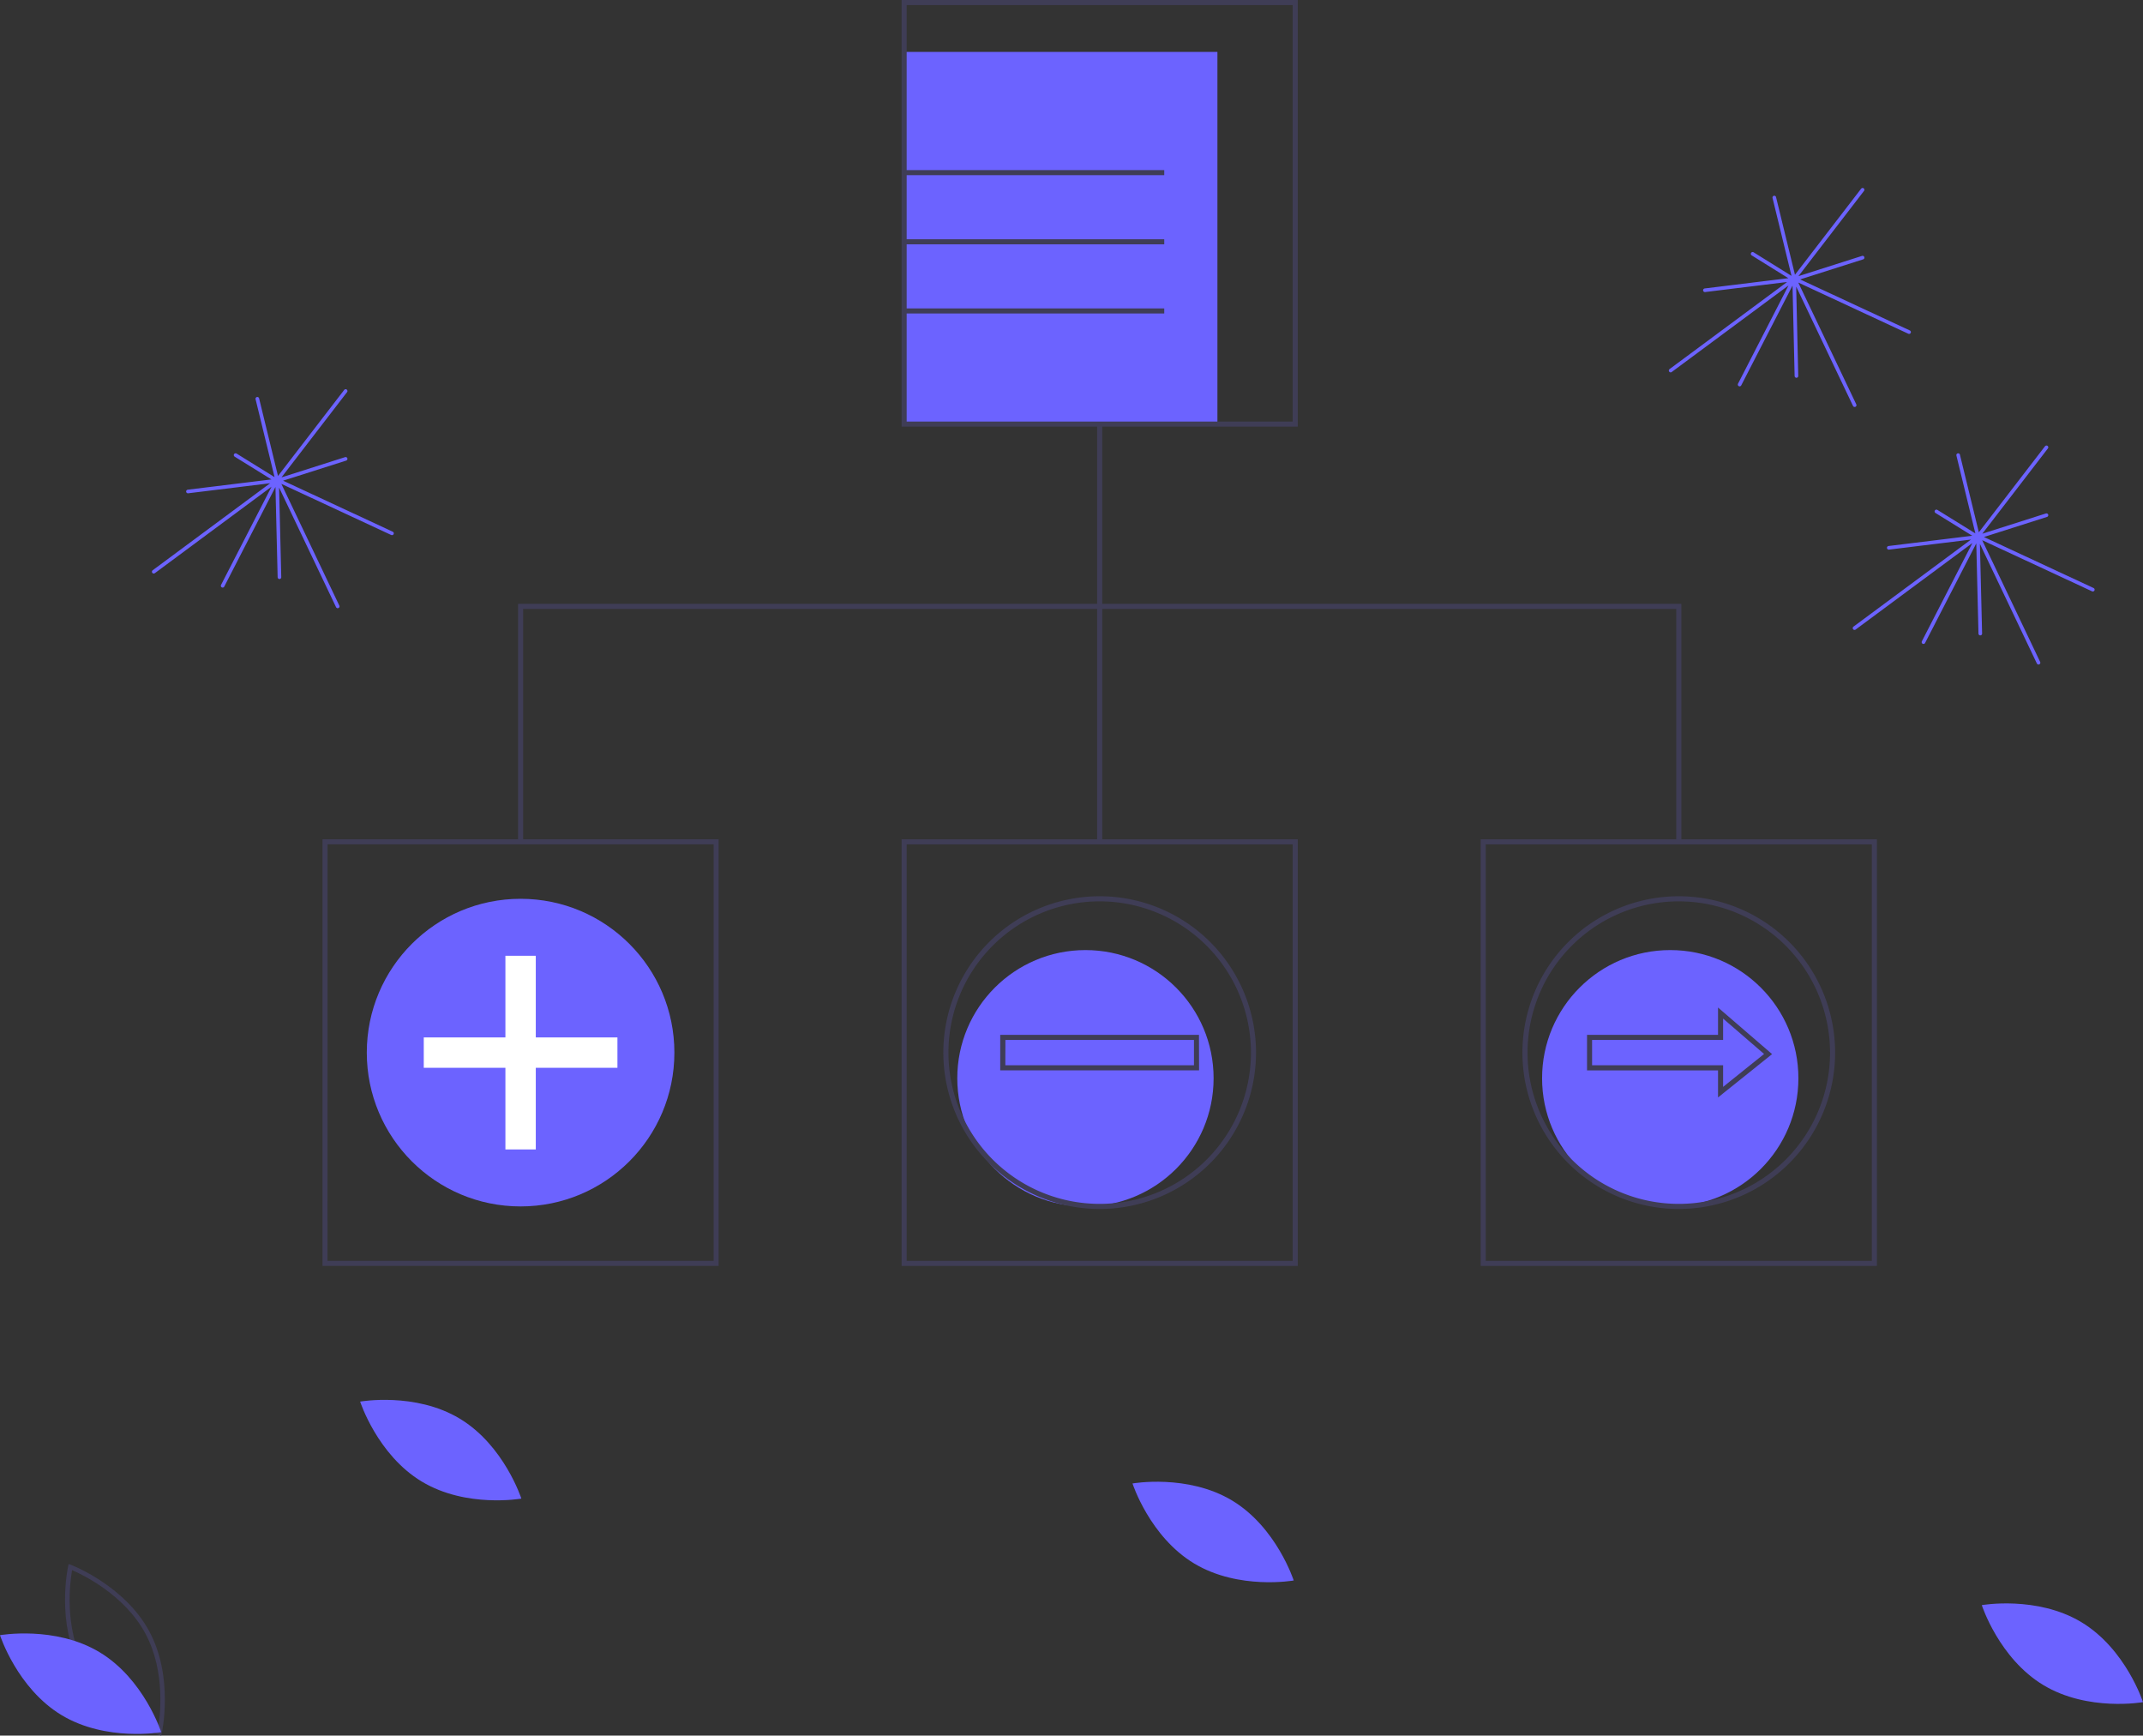
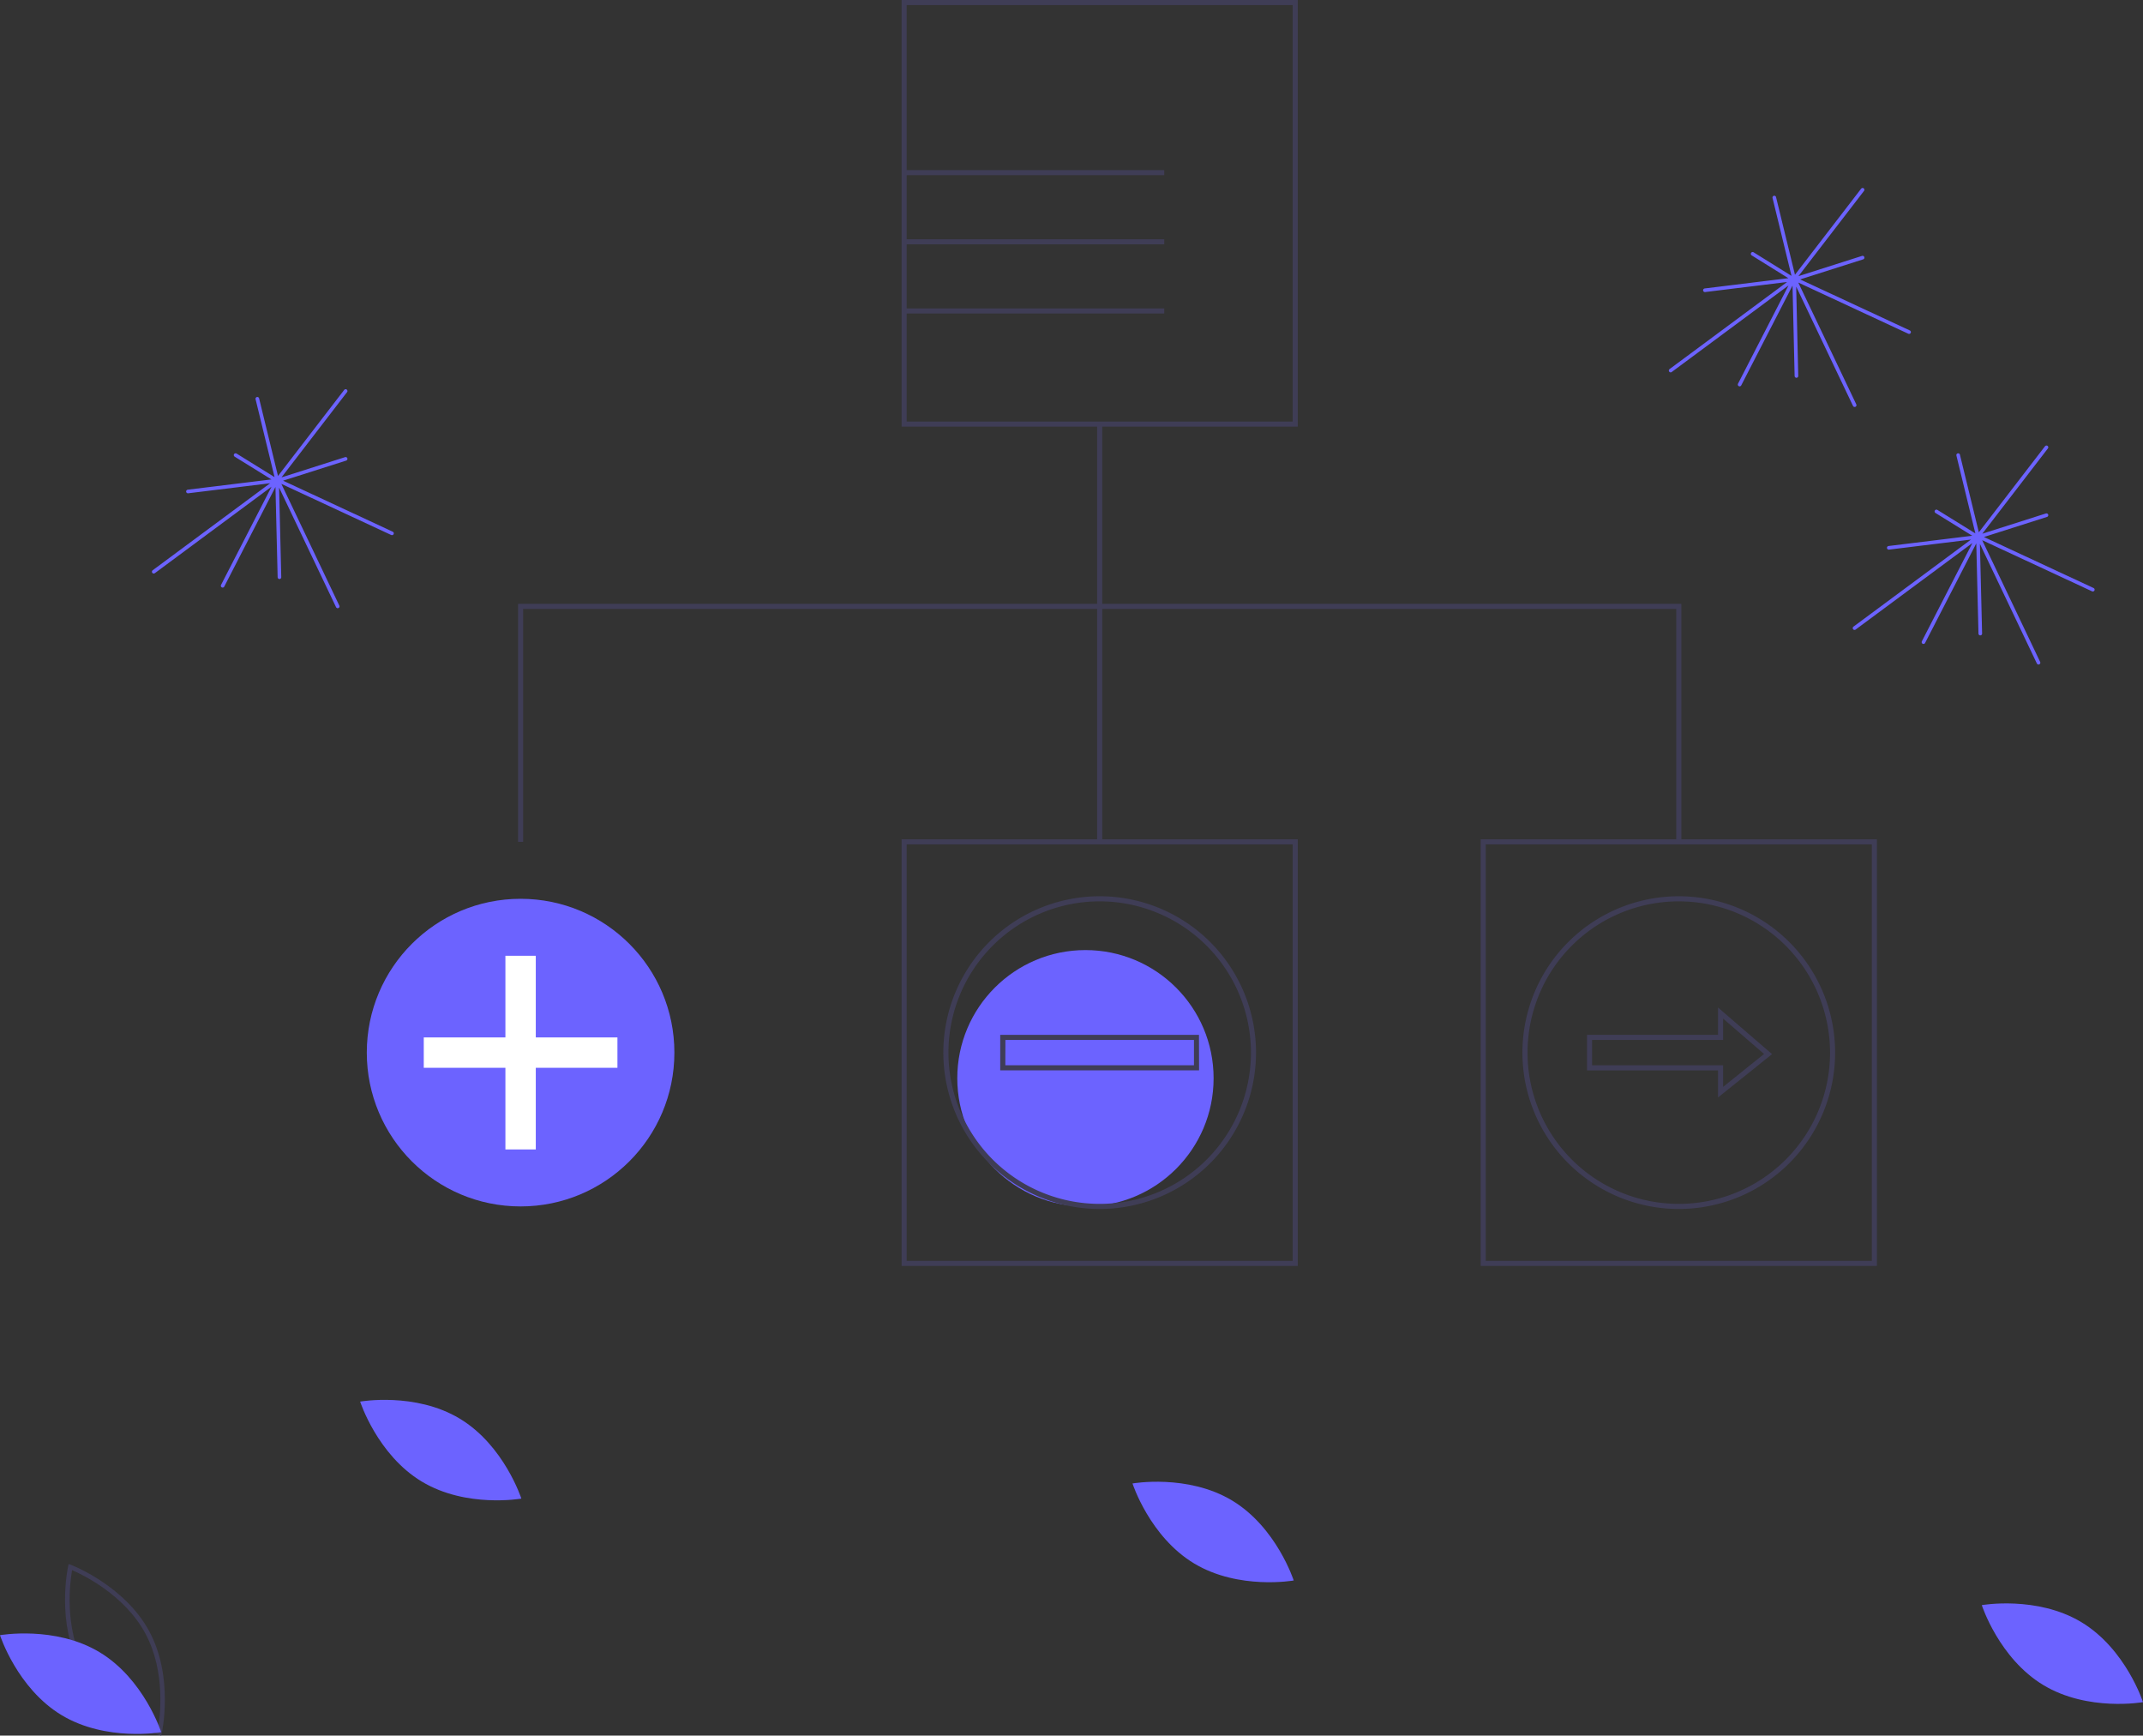
<svg xmlns="http://www.w3.org/2000/svg" id="b7479f35-b76c-414d-9259-8a40bcbac55e" viewBox="0 0 951.28 770.37">
  <rect x="0" y="0" width="951.28" height="770.37" fill="#333333" stroke="none" />
  <defs>
    <style>.cls-1{fill:#6c63ff;}.cls-2{fill:#3f3d56;}.cls-3{fill:#fff;}.cls-4{fill:none;stroke:#6c63ff;stroke-linecap:round;stroke-linejoin:round;stroke-width:1.61px;}</style>
  </defs>
  <title>kuro-tree-connect-ill</title>
-   <circle class="cls-1" cx="741.42" cy="478.59" r="56.89" />
  <circle class="cls-1" cx="481.83" cy="478.59" r="56.89" />
-   <rect class="cls-1" x="401.34" y="23.04" width="139.07" height="165.19" />
  <path class="cls-2" d="M576.09,229.36H400.22V40H576.09Zm-173.62-2.25H573.84V42.25H402.47Z" transform="translate(0 -40)" />
  <path class="cls-2" d="M576.09,601.89H400.22V412.53H576.09Zm-173.62-2.25H573.84V414.78H402.47Z" transform="translate(0 -40)" />
-   <path class="cls-2" d="M319,601.89H143.16V412.53H319Zm-173.62-2.25H316.78V414.78H145.41Z" transform="translate(0 -40)" />
  <path class="cls-2" d="M833.16,601.89H657.28V412.53H833.16Zm-173.63-2.25H830.9V414.78H659.53Z" transform="translate(0 -40)" />
  <rect class="cls-2" x="487.03" y="188.23" width="2.25" height="185.42" />
  <polygon class="cls-2" points="746.35 373.66 744.09 373.66 744.09 270.27 232.22 270.27 232.22 373.66 229.97 373.66 229.97 268.02 746.35 268.02 746.35 373.66" />
  <rect class="cls-2" x="401.34" y="75.5" width="115.47" height="2.25" />
  <rect class="cls-2" x="401.34" y="106.2" width="115.47" height="2.25" />
  <rect class="cls-2" x="401.34" y="136.89" width="115.47" height="2.25" />
  <circle class="cls-1" cx="231.09" cy="467.21" r="68.27" />
  <polygon class="cls-3" points="274.08 460.47 237.84 460.47 237.84 424.23 224.35 424.23 224.35 460.47 188.11 460.47 188.11 473.95 224.35 473.95 224.35 510.19 237.84 510.19 237.84 473.95 274.08 473.95 274.08 460.47" />
  <path class="cls-2" d="M488.16,576.61a69.4,69.4,0,1,1,69.39-69.4A69.4,69.4,0,0,1,488.16,576.61Zm0-136.54a67.14,67.14,0,1,0,67.14,67.14h0a67.22,67.22,0,0,0-67.14-67.14Z" transform="translate(0 -40)" />
  <path class="cls-2" d="M532.27,515.08H444V499.34h88.23Zm-86-2.26H530V501.59H446.3Z" transform="translate(0 -40)" />
  <path class="cls-2" d="M745.22,576.61a69.4,69.4,0,1,1,69.39-69.4A69.4,69.4,0,0,1,745.22,576.61Zm0-136.54a67.14,67.14,0,1,0,67.14,67.14h0a67.22,67.22,0,0,0-67.14-67.14Z" transform="translate(0 -40)" />
  <path class="cls-2" d="M762.63,527.12v-12H704.48V499.34h58.15V487.19l24,20.69Zm-55.9-14.3h58.16v9.6l18.18-14.6-18.18-15.71v9.48H706.73Z" transform="translate(0 -40)" />
  <path class="cls-2" d="M71.56,810.37l-1.07-.4c-.24-.09-23.71-9.08-34.7-29.48s-5.62-44.94-5.56-45.19l.25-1.11,1.08.4c.23.09,23.7,9.08,34.7,29.47s5.61,45,5.56,45.19Zm-34-30.82c9.29,17.24,27.84,26.07,32.54,28.09.89-5,3.7-25.4-5.59-42.63S36.66,738.94,32,736.91c-.89,5-3.69,25.41,5.6,42.64Z" transform="translate(0 -40)" />
  <path class="cls-1" d="M44.19,773.34c19.76,11.89,27.37,35.5,27.37,35.5s-24.43,4.34-44.19-7.55S0,765.79,0,765.79,24.43,761.45,44.19,773.34Z" transform="translate(0 -40)" />
  <path class="cls-1" d="M204.06,669.66c19.76,11.89,27.37,35.5,27.37,35.5s-24.43,4.34-44.19-7.55-27.37-35.5-27.37-35.5S184.3,657.77,204.06,669.66Z" transform="translate(0 -40)" />
  <path class="cls-1" d="M923.91,760c19.76,11.89,27.37,35.51,27.37,35.51s-24.43,4.34-44.19-7.55-27.37-35.51-27.37-35.51S904.15,748.13,923.91,760Z" transform="translate(0 -40)" />
  <path class="cls-1" d="M546.91,706c19.76,11.89,27.37,35.51,27.37,35.51s-24.43,4.34-44.19-7.55-27.37-35.51-27.37-35.51S527.15,694.13,546.91,706Z" transform="translate(0 -40)" />
  <path class="cls-4" d="M796.22,164l30.59-39.77m-30.59,39.86,30.59-9.74m-70,14.48L796.22,164M778,152.67,796.22,164m.16-.32-8.77-36m9,36.15,26.67,56m-81.68-15.36L796.22,164m-24,46.68,24-46.68m1.22,42.88-1-43.22m51,23.74-51-23.72" transform="translate(0 -40)" />
  <path class="cls-4" d="M877.84,278.32l30.59-39.77m-30.59,39.86,30.59-9.74m-70,14.48,39.42-4.83M859.58,267l18.26,11.31M878,278l-8.77-36m9,36.15,26.67,56m-81.67-15.36,54.6-40.45m-24,46.68,24-46.68m1.22,42.88L878,278m51,23.73L878,278" transform="translate(0 -40)" />
  <path class="cls-4" d="M122.84,253.32l30.59-39.77m-30.59,39.86,30.59-9.74m-70,14.48,39.42-4.83M104.58,242l18.26,11.31M123,253l-8.77-36m9,36.15,26.67,56M68.24,293.77l54.6-40.45M98.83,300l24-46.68m1.22,42.88L123,253m51,23.73L123,253" transform="translate(0 -40)" />
</svg>